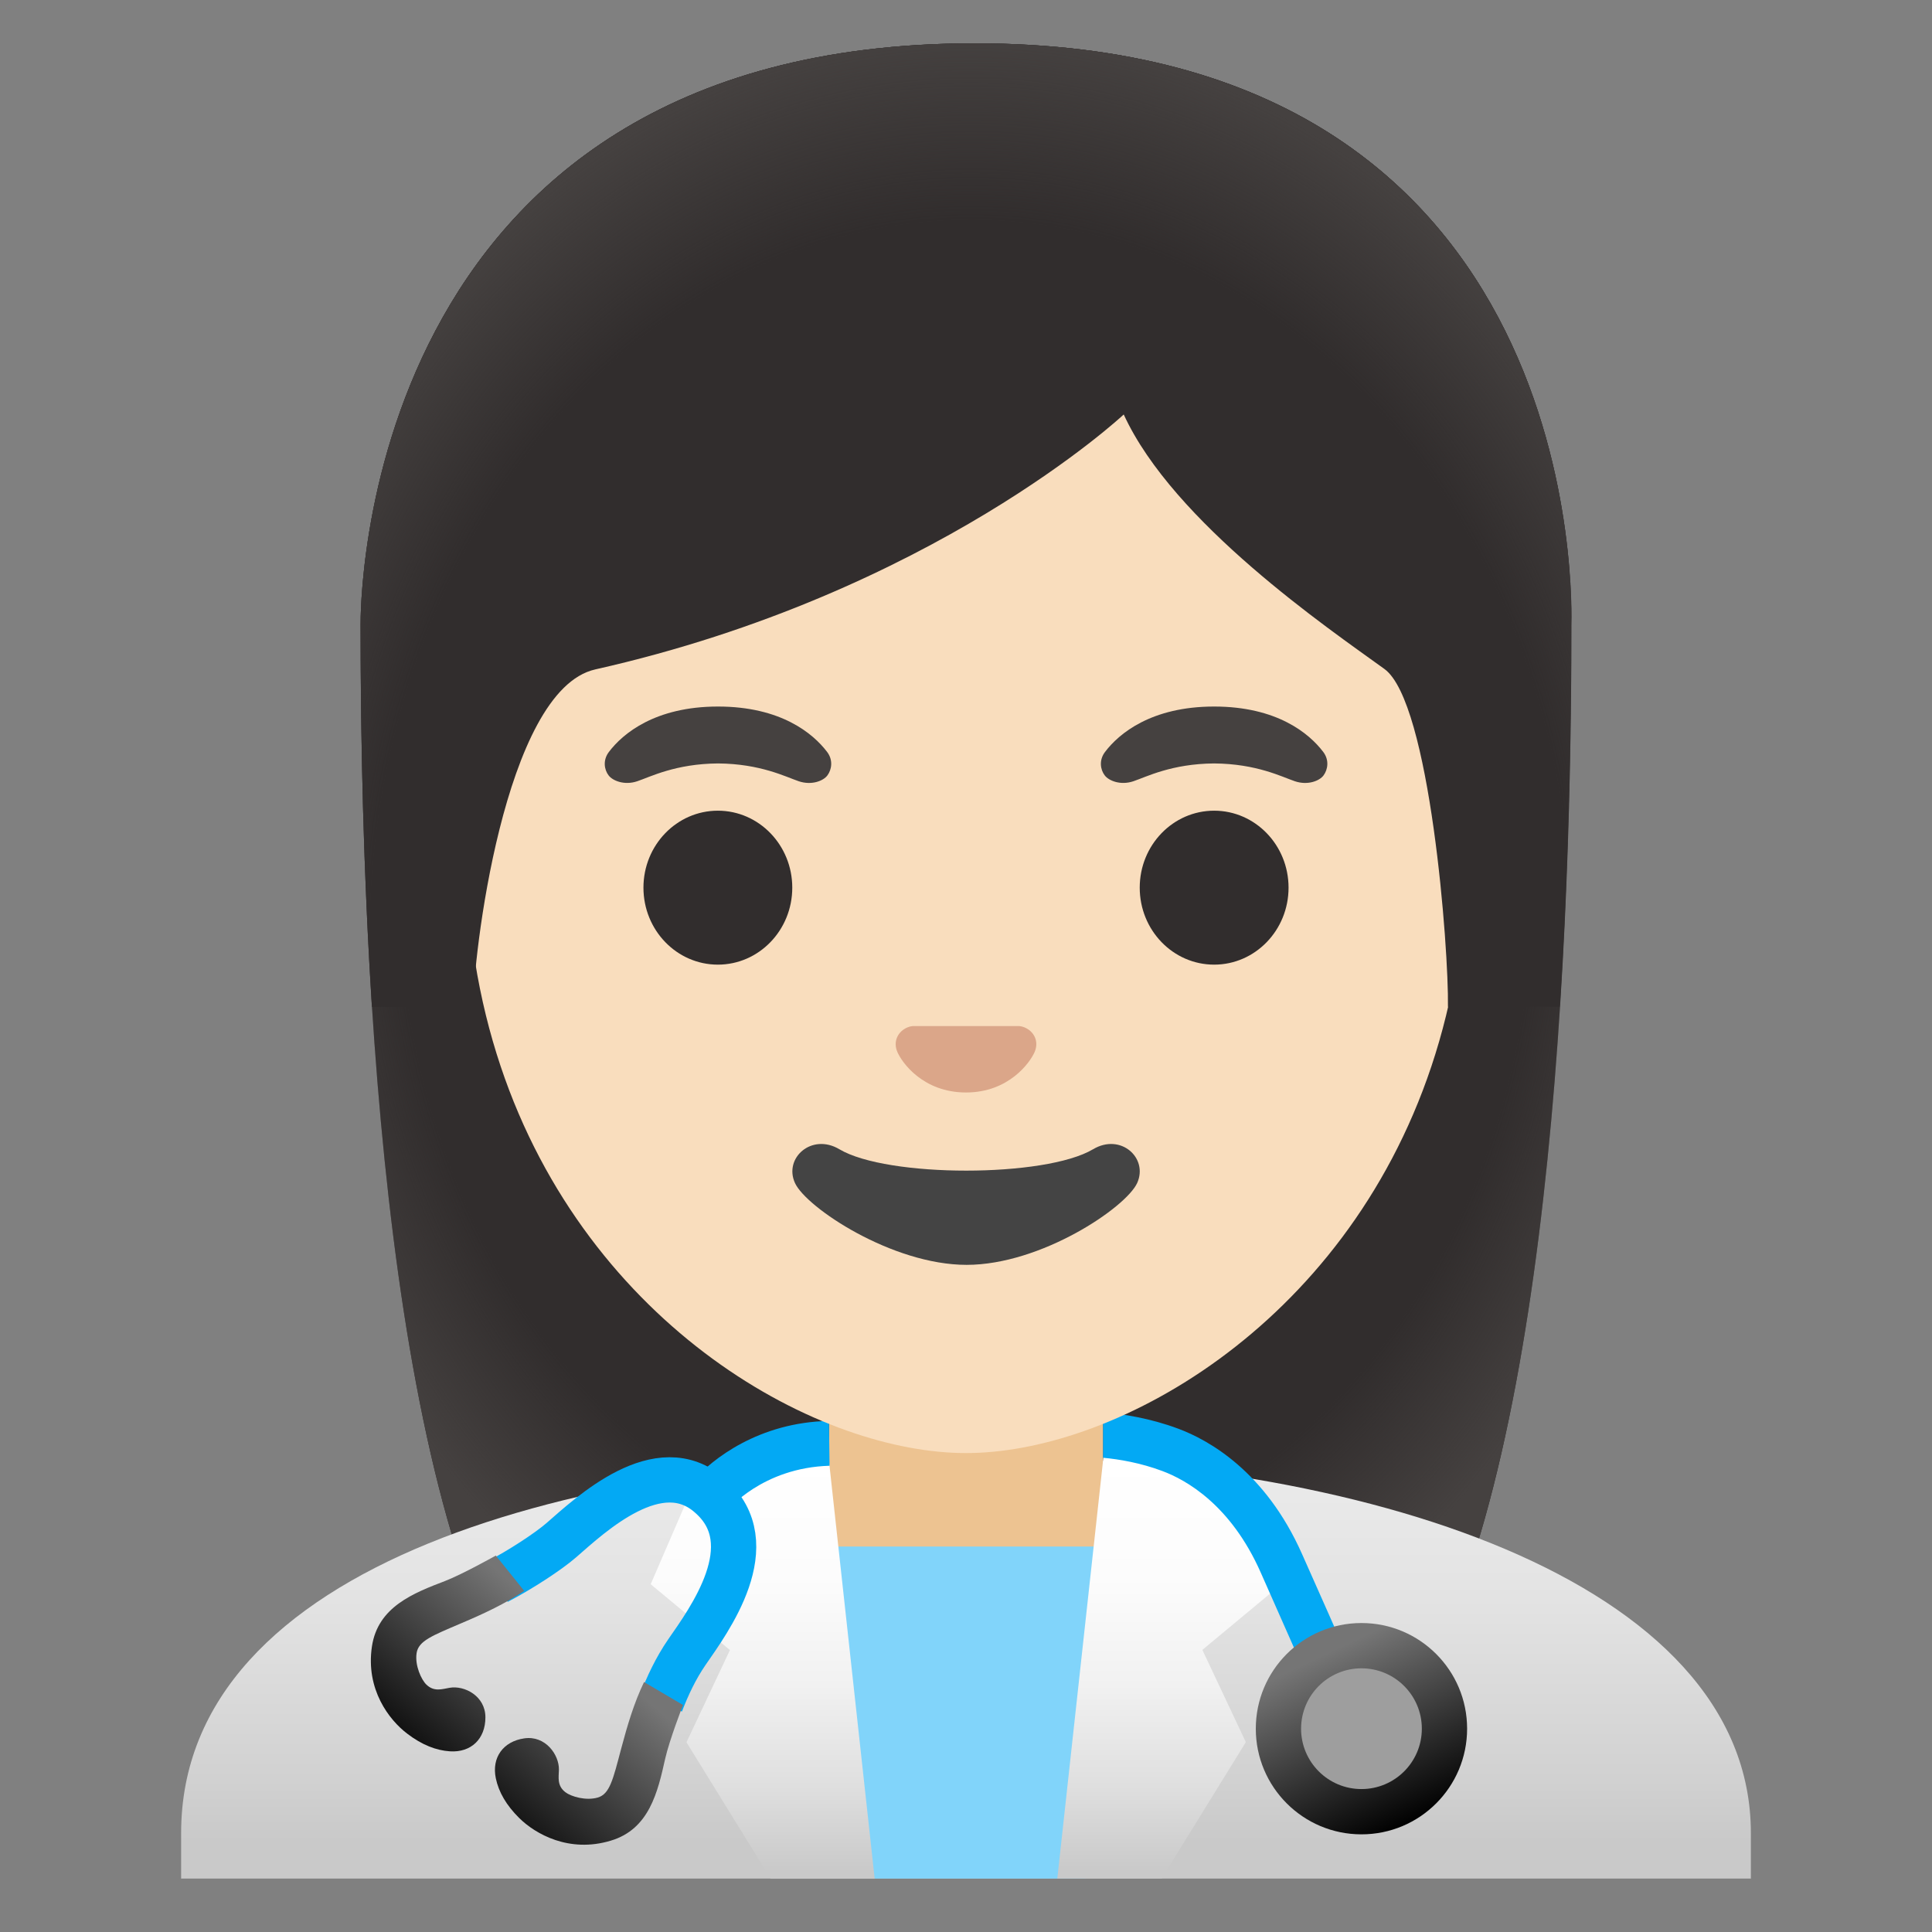
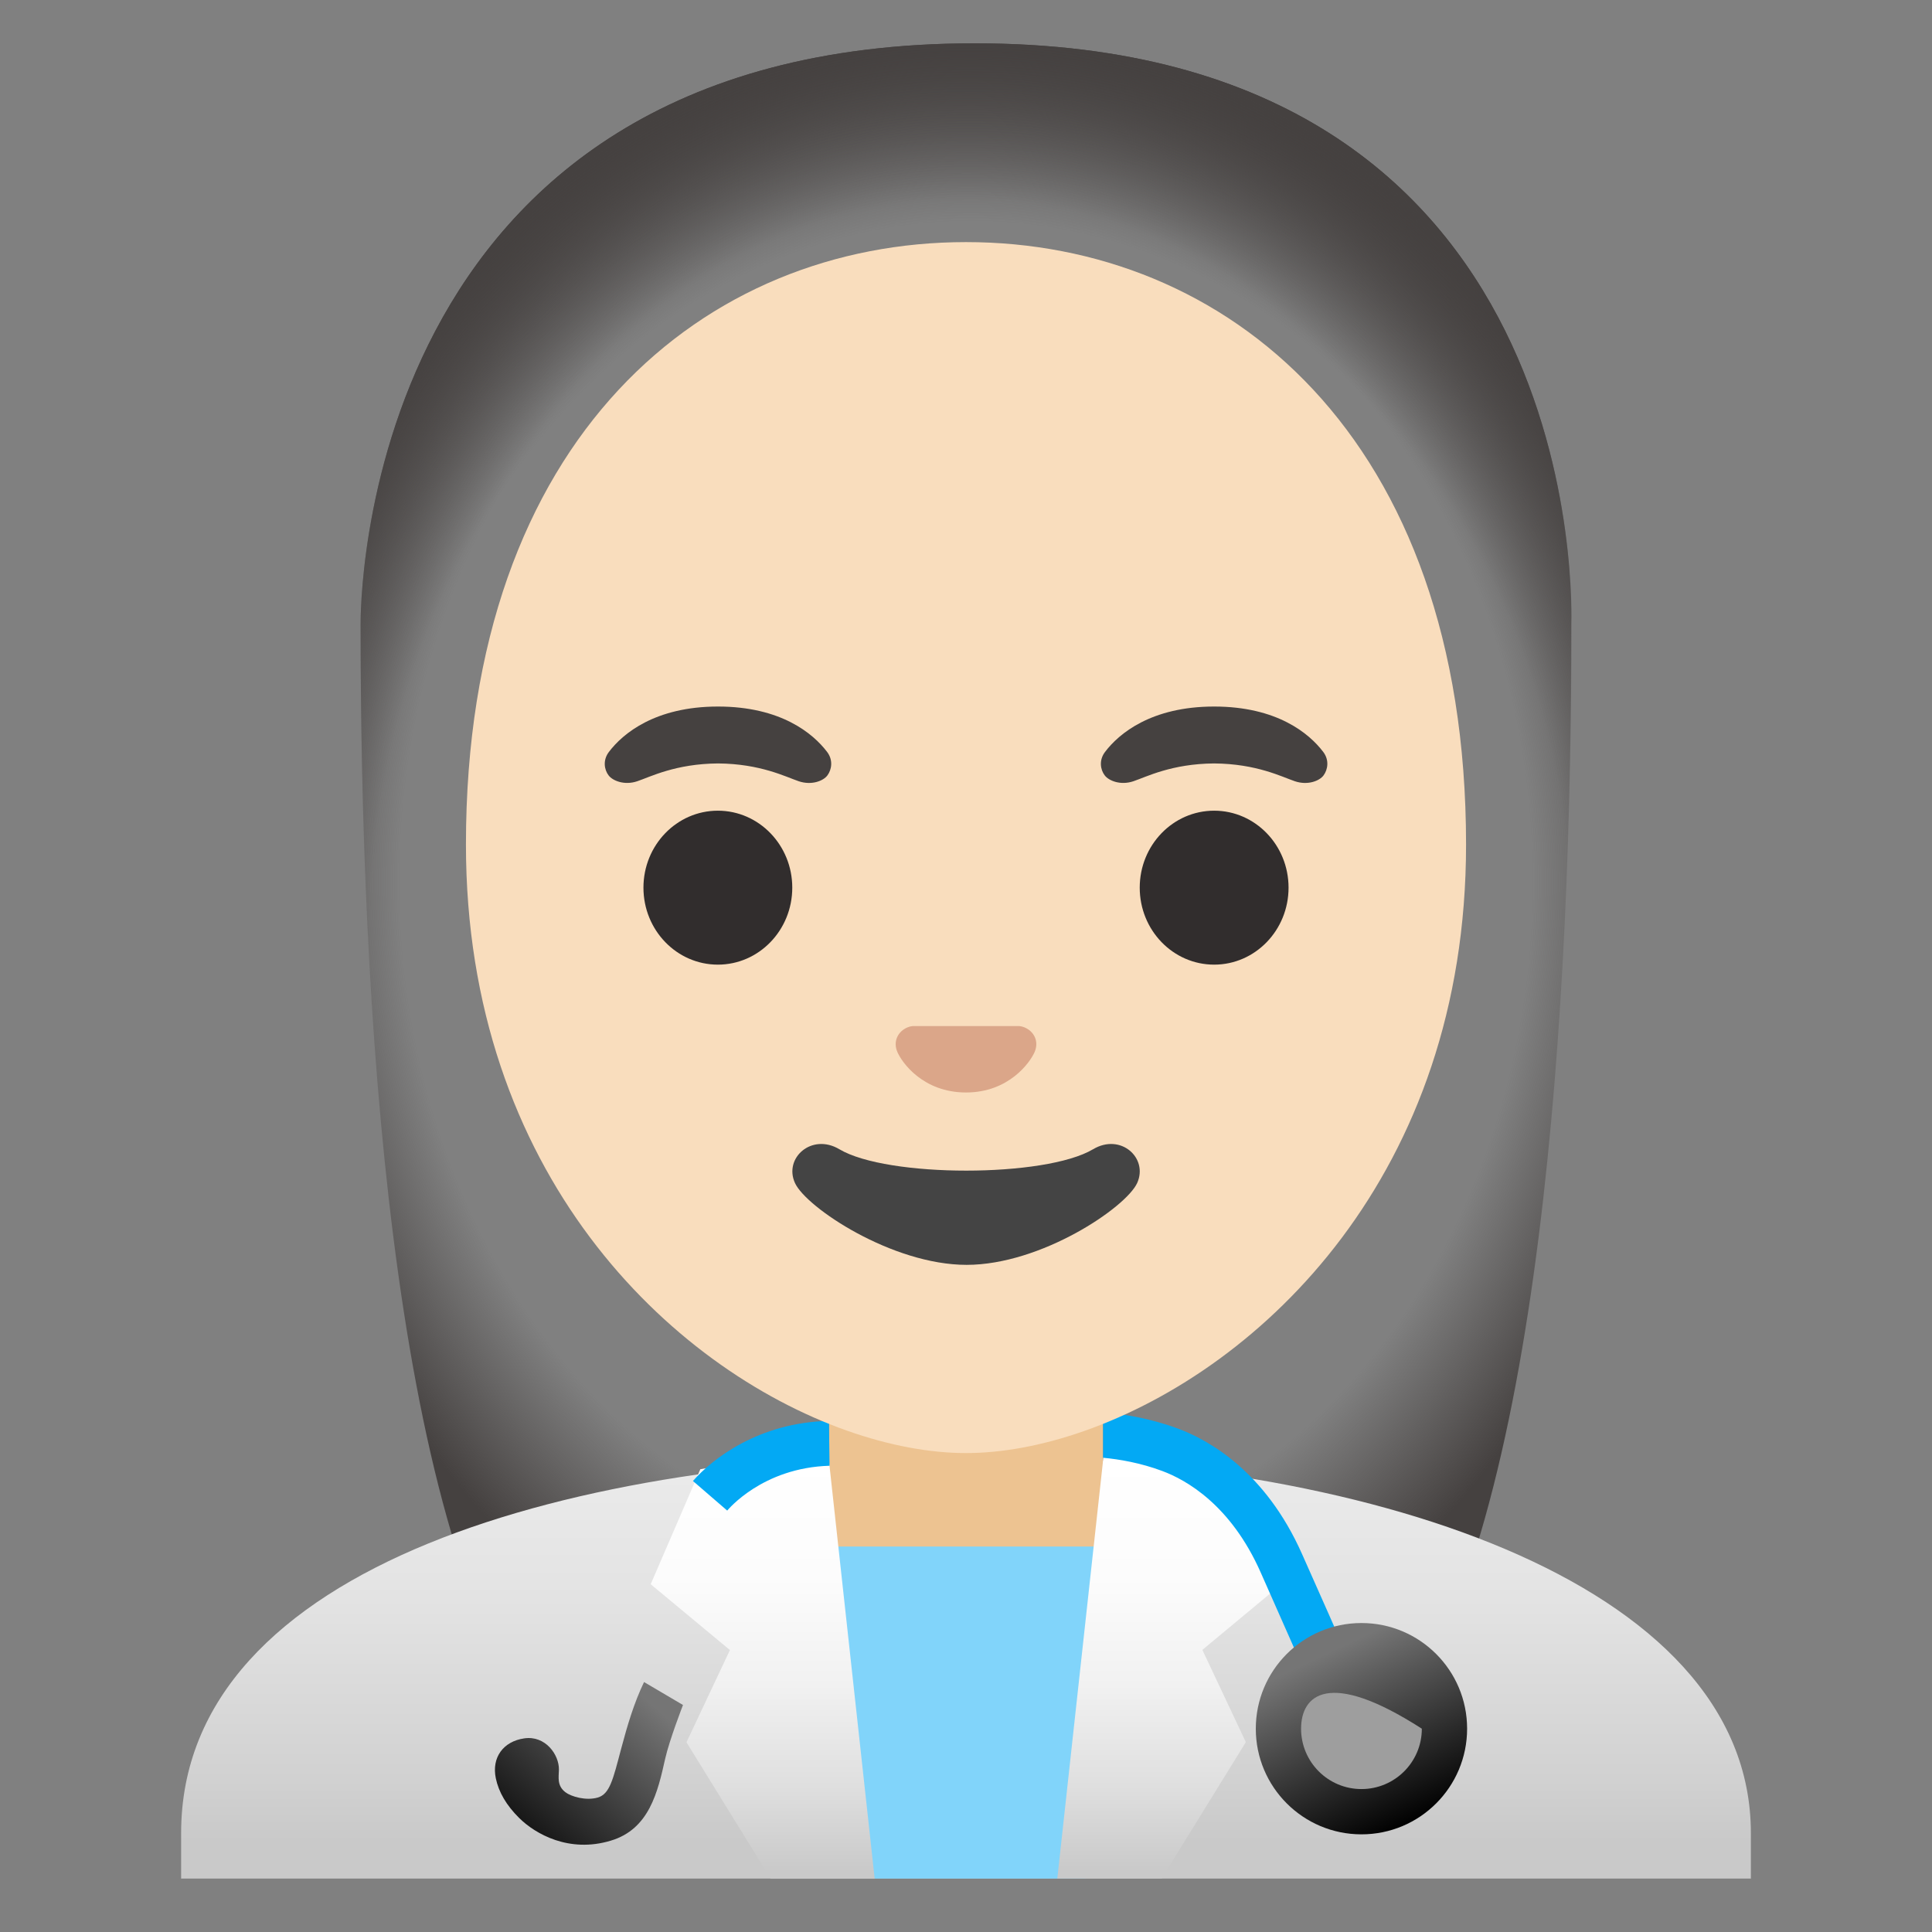
<svg xmlns="http://www.w3.org/2000/svg" width="128" height="128" viewBox="0 0 128 128" fill="none">
  <rect x="0" y="0" width="128" height="128" fill="#808080" stroke="none" />
-   <path d="M64.57 2.87C23.56 2.87 23.89 40.79 23.89 41.39C23.89 65.95 25.77 100.64 35.6 114.29C39.5 119.7 47.03 120 47.03 120L64 119.98L80.97 120C80.97 120 88.51 119.7 92.4 114.29C102.23 100.64 104.11 65.95 104.11 41.39C104.1 40.79 105.58 2.87 64.57 2.87V2.87Z" fill="#312D2D" />
  <path d="M64.57 2.87C23.56 2.87 23.89 40.79 23.89 41.39C23.89 65.95 25.77 100.64 35.6 114.29C39.5 119.7 47.03 120 47.03 120L64 119.98L80.97 120C80.97 120 88.51 119.7 92.4 114.29C102.23 100.64 104.11 65.95 104.11 41.39C104.1 40.79 105.58 2.87 64.57 2.87V2.87Z" fill="url(#paint0_radial_170_39)" />
  <path d="M64.14 96.46H64C38.35 96.49 12 103.56 12 121.45V124.46H116V121.45C116 104.59 89.9 96.46 64.14 96.46Z" fill="url(#paint1_linear_170_39)" />
  <path d="M54.92 90.54V111.5C54.92 116.76 58.62 121.03 63.18 121.03H64.83C69.39 121.03 73.09 116.77 73.09 111.5V90.54H54.92Z" fill="#EDC391" />
  <path d="M52.66 102.46L56.51 124.46H71.9L75.34 102.46H52.66Z" fill="#81D4FA" />
  <path d="M54.88 96.41C48.96 96.84 46.4 97.34 46.4 97.34L43.11 104.96L48.36 109.32L45.48 115.43L51.06 124.47H57.95L54.88 96.41Z" fill="url(#paint2_linear_170_39)" />
  <path d="M84.89 104.96L81.6 97.34C81.6 97.34 79.04 96.84 73.12 96.41L70.05 124.46H76.96L82.54 115.42L79.66 109.31L84.89 104.96Z" fill="url(#paint3_linear_170_39)" />
-   <path d="M32.94 104.8C34.51 103.98 36.34 102.78 37.19 102.04C39.11 100.37 43.66 96.07 47.05 99.1C50.71 102.31 46.95 107.37 45.5 109.47C44.78 110.52 44.23 111.68 43.78 112.86" stroke="#03A9F4" stroke-width="3" stroke-miterlimit="10" />
-   <path d="M29.79 111.82C29.3 111.9 28.77 112.11 28.25 111.61C27.91 111.28 27.48 110.34 27.6 109.53C27.72 108.71 28.63 108.37 30.57 107.54C32.08 106.9 33.47 106.25 34.73 105.4L32.85 103.06C32.85 103.06 30.68 104.28 29.5 104.74C27.41 105.54 25.03 106.45 24.64 109.09C24.22 111.93 25.78 113.95 26.98 114.86C27.96 115.61 28.9 115.97 29.81 116.03C31.22 116.12 32.16 115.2 32.16 113.78C32.16 112.36 30.77 111.65 29.79 111.82V111.82Z" fill="url(#paint4_linear_170_39)" />
  <path d="M37.03 117.25C37.02 117.75 36.89 118.3 37.46 118.74C37.84 119.03 38.83 119.32 39.61 119.09C40.4 118.85 40.61 117.91 41.15 115.87C41.57 114.29 42.01 112.81 42.67 111.44L45.25 112.96C45.25 112.96 44.35 115.28 44.07 116.52C43.58 118.71 43.02 121.19 40.46 121.95C37.71 122.78 35.48 121.51 34.41 120.46C33.53 119.59 33.04 118.72 32.85 117.82C32.56 116.44 33.34 115.37 34.74 115.17C36.14 114.97 37.05 116.26 37.03 117.25V117.25Z" fill="url(#paint5_linear_170_39)" />
  <path d="M54.92 94.14C50.29 94.23 47.18 96.66 45.91 98.12L48.18 100.08C48.21 100.05 50.49 97.24 54.96 97.11L54.92 94.14V94.14ZM86.26 102.95C83.83 97.48 80.07 95.4 78.05 94.65C76.2 93.96 74.4 93.68 73.08 93.57V96.58C74.16 96.68 75.57 96.92 77.01 97.46C78.59 98.05 81.54 99.7 83.52 104.17C86.3 110.43 87 112.06 87.01 112.06L89.76 110.87C89.76 110.87 89.06 109.24 86.26 102.95V102.95Z" fill="#03A9F4" />
  <path d="M90.2 121.53C94.066 121.53 97.2 118.396 97.2 114.53C97.2 110.664 94.066 107.53 90.2 107.53C86.334 107.53 83.2 110.664 83.2 114.53C83.2 118.396 86.334 121.53 90.2 121.53Z" fill="url(#paint6_linear_170_39)" />
-   <path d="M90.2 118.53C92.409 118.53 94.2 116.739 94.2 114.53C94.2 112.321 92.409 110.53 90.2 110.53C87.991 110.53 86.2 112.321 86.2 114.53C86.2 116.739 87.991 118.53 90.2 118.53Z" fill="#9E9E9E" />
+   <path d="M90.2 118.53C92.409 118.53 94.2 116.739 94.2 114.53C87.991 110.53 86.2 112.321 86.2 114.53C86.2 116.739 87.991 118.53 90.2 118.53Z" fill="#9E9E9E" />
  <path d="M64 16.04C46.8 16.04 30.87 28.83 30.87 55.95C30.87 77.73 44.36 90.62 56.1 94.78C58.9 95.77 61.6 96.27 64 96.27C66.38 96.27 69.07 95.78 71.85 94.8C83.61 90.66 97.13 77.77 97.13 55.96C97.13 28.83 81.2 16.04 64 16.04V16.04Z" fill="#F9DDBD" />
  <path d="M54.8 49.82C53.87 48.59 51.73 46.81 47.57 46.81C43.41 46.81 41.26 48.6 40.34 49.82C39.93 50.36 40.03 50.99 40.32 51.37C40.58 51.72 41.36 52.05 42.22 51.76C43.08 51.47 44.76 50.6 47.57 50.58C50.38 50.6 52.06 51.47 52.92 51.76C53.78 52.05 54.56 51.73 54.82 51.37C55.1 50.99 55.21 50.36 54.8 49.82V49.82ZM87.67 49.82C86.74 48.59 84.6 46.81 80.44 46.81C76.28 46.81 74.13 48.6 73.21 49.82C72.8 50.36 72.9 50.99 73.19 51.37C73.45 51.72 74.23 52.05 75.09 51.76C75.95 51.47 77.63 50.6 80.44 50.58C83.25 50.6 84.93 51.47 85.79 51.76C86.65 52.05 87.43 51.73 87.69 51.37C87.97 50.99 88.08 50.36 87.67 49.82Z" fill="#454140" />
  <path d="M47.56 63.91C50.283 63.91 52.49 61.627 52.49 58.81C52.49 55.993 50.283 53.71 47.56 53.71C44.837 53.71 42.63 55.993 42.63 58.81C42.63 61.627 44.837 63.91 47.56 63.91Z" fill="#312D2D" />
  <path d="M80.44 63.91C83.163 63.91 85.37 61.627 85.37 58.81C85.37 55.993 83.163 53.71 80.44 53.71C77.717 53.71 75.51 55.993 75.51 58.81C75.51 61.627 77.717 63.91 80.44 63.91Z" fill="#312D2D" />
  <path d="M72.42 76.14C69.24 78.03 58.79 78.03 55.61 76.14C53.78 75.05 51.91 76.72 52.67 78.38C53.42 80.01 59.11 83.8 64.04 83.8C68.97 83.8 74.59 80.01 75.34 78.38C76.09 76.72 74.25 75.05 72.42 76.14Z" fill="#444444" />
  <path d="M67.86 68.06C67.75 68.02 67.65 67.99 67.54 67.98H60.46C60.35 67.99 60.24 68.02 60.14 68.06C59.5 68.32 59.15 68.98 59.45 69.69C59.75 70.4 61.16 72.38 64 72.38C66.84 72.38 68.25 70.39 68.55 69.69C68.85 68.98 68.5 68.32 67.86 68.06V68.06Z" fill="#DBA689" />
-   <path d="M64.57 2.87C23.56 2.87 23.89 40.79 23.89 41.39C23.89 49.15 24.08 57.92 24.64 66.71L31.36 66.69C31.3 63.77 33.35 45.72 39.44 44.35C61.8 39.32 74.45 27.46 74.45 27.46C77.74 34.64 88.03 41.65 91.72 44.32C94.75 46.51 95.99 62.87 95.93 66.7H103.33C103.33 66.65 103.35 66.6 103.35 66.54C103.91 57.79 104.09 49.08 104.09 41.37C104.1 40.79 105.58 2.87 64.57 2.87V2.87Z" fill="#312D2D" />
  <path d="M64.57 2.87C23.56 2.87 23.89 40.79 23.89 41.39C23.89 49.15 24.08 57.92 24.64 66.71L31.36 66.69C31.3 63.77 33.35 45.72 39.44 44.35C61.8 39.32 74.45 27.46 74.45 27.46C77.74 34.64 88.03 41.65 91.72 44.32C94.75 46.51 95.99 62.87 95.93 66.7H103.33C103.33 66.65 103.35 66.6 103.35 66.54C103.91 57.79 104.09 49.08 104.09 41.37C104.1 40.79 105.58 2.87 64.57 2.87V2.87Z" fill="url(#paint7_radial_170_39)" />
  <defs>
    <radialGradient id="paint0_radial_170_39" cx="0" cy="0" r="1" gradientUnits="userSpaceOnUse" gradientTransform="translate(64 58.436) scale(47.532 56.568)">
      <stop offset="0.794" stop-color="#454140" stop-opacity="0" />
      <stop offset="1" stop-color="#454140" />
    </radialGradient>
    <linearGradient id="paint1_linear_170_39" x1="64" y1="78.658" x2="64" y2="122.007" gradientUnits="userSpaceOnUse">
      <stop offset="0.001" stop-color="#F1F1F1" />
      <stop offset="0.336" stop-color="#EEEEEE" />
      <stop offset="0.629" stop-color="#E3E3E3" />
      <stop offset="0.905" stop-color="#D1D1D1" />
      <stop offset="1" stop-color="#C9C9C9" />
    </linearGradient>
    <linearGradient id="paint2_linear_170_39" x1="50.531" y1="124.053" x2="50.531" y2="96.503" gradientUnits="userSpaceOnUse">
      <stop stop-color="#C9C9C9" />
      <stop offset="0.208" stop-color="#DFDFDF" />
      <stop offset="0.45" stop-color="#F1F1F1" />
      <stop offset="0.706" stop-color="#FCFCFC" />
      <stop offset="1" stop-color="white" />
    </linearGradient>
    <linearGradient id="paint3_linear_170_39" x1="77.469" y1="124.053" x2="77.469" y2="96.503" gradientUnits="userSpaceOnUse">
      <stop stop-color="#C9C9C9" />
      <stop offset="0.208" stop-color="#DFDFDF" />
      <stop offset="0.45" stop-color="#F1F1F1" />
      <stop offset="0.706" stop-color="#FCFCFC" />
      <stop offset="1" stop-color="white" />
    </linearGradient>
    <linearGradient id="paint4_linear_170_39" x1="34.006" y1="104.954" x2="24.6" y2="115.786" gradientUnits="userSpaceOnUse">
      <stop stop-color="#757575" />
      <stop offset="1" />
    </linearGradient>
    <linearGradient id="paint5_linear_170_39" x1="42.813" y1="112.602" x2="33.407" y2="123.434" gradientUnits="userSpaceOnUse">
      <stop stop-color="#757575" />
      <stop offset="1" />
    </linearGradient>
    <linearGradient id="paint6_linear_170_39" x1="87.856" y1="109.573" x2="93.231" y2="120.948" gradientUnits="userSpaceOnUse">
      <stop stop-color="#757575" />
      <stop offset="1" />
    </linearGradient>
    <radialGradient id="paint7_radial_170_39" cx="0" cy="0" r="1" gradientUnits="userSpaceOnUse" gradientTransform="translate(64.333 62.466) scale(49.788 60.418)">
      <stop offset="0.794" stop-color="#454140" stop-opacity="0" />
      <stop offset="1" stop-color="#454140" />
    </radialGradient>
  </defs>
</svg>